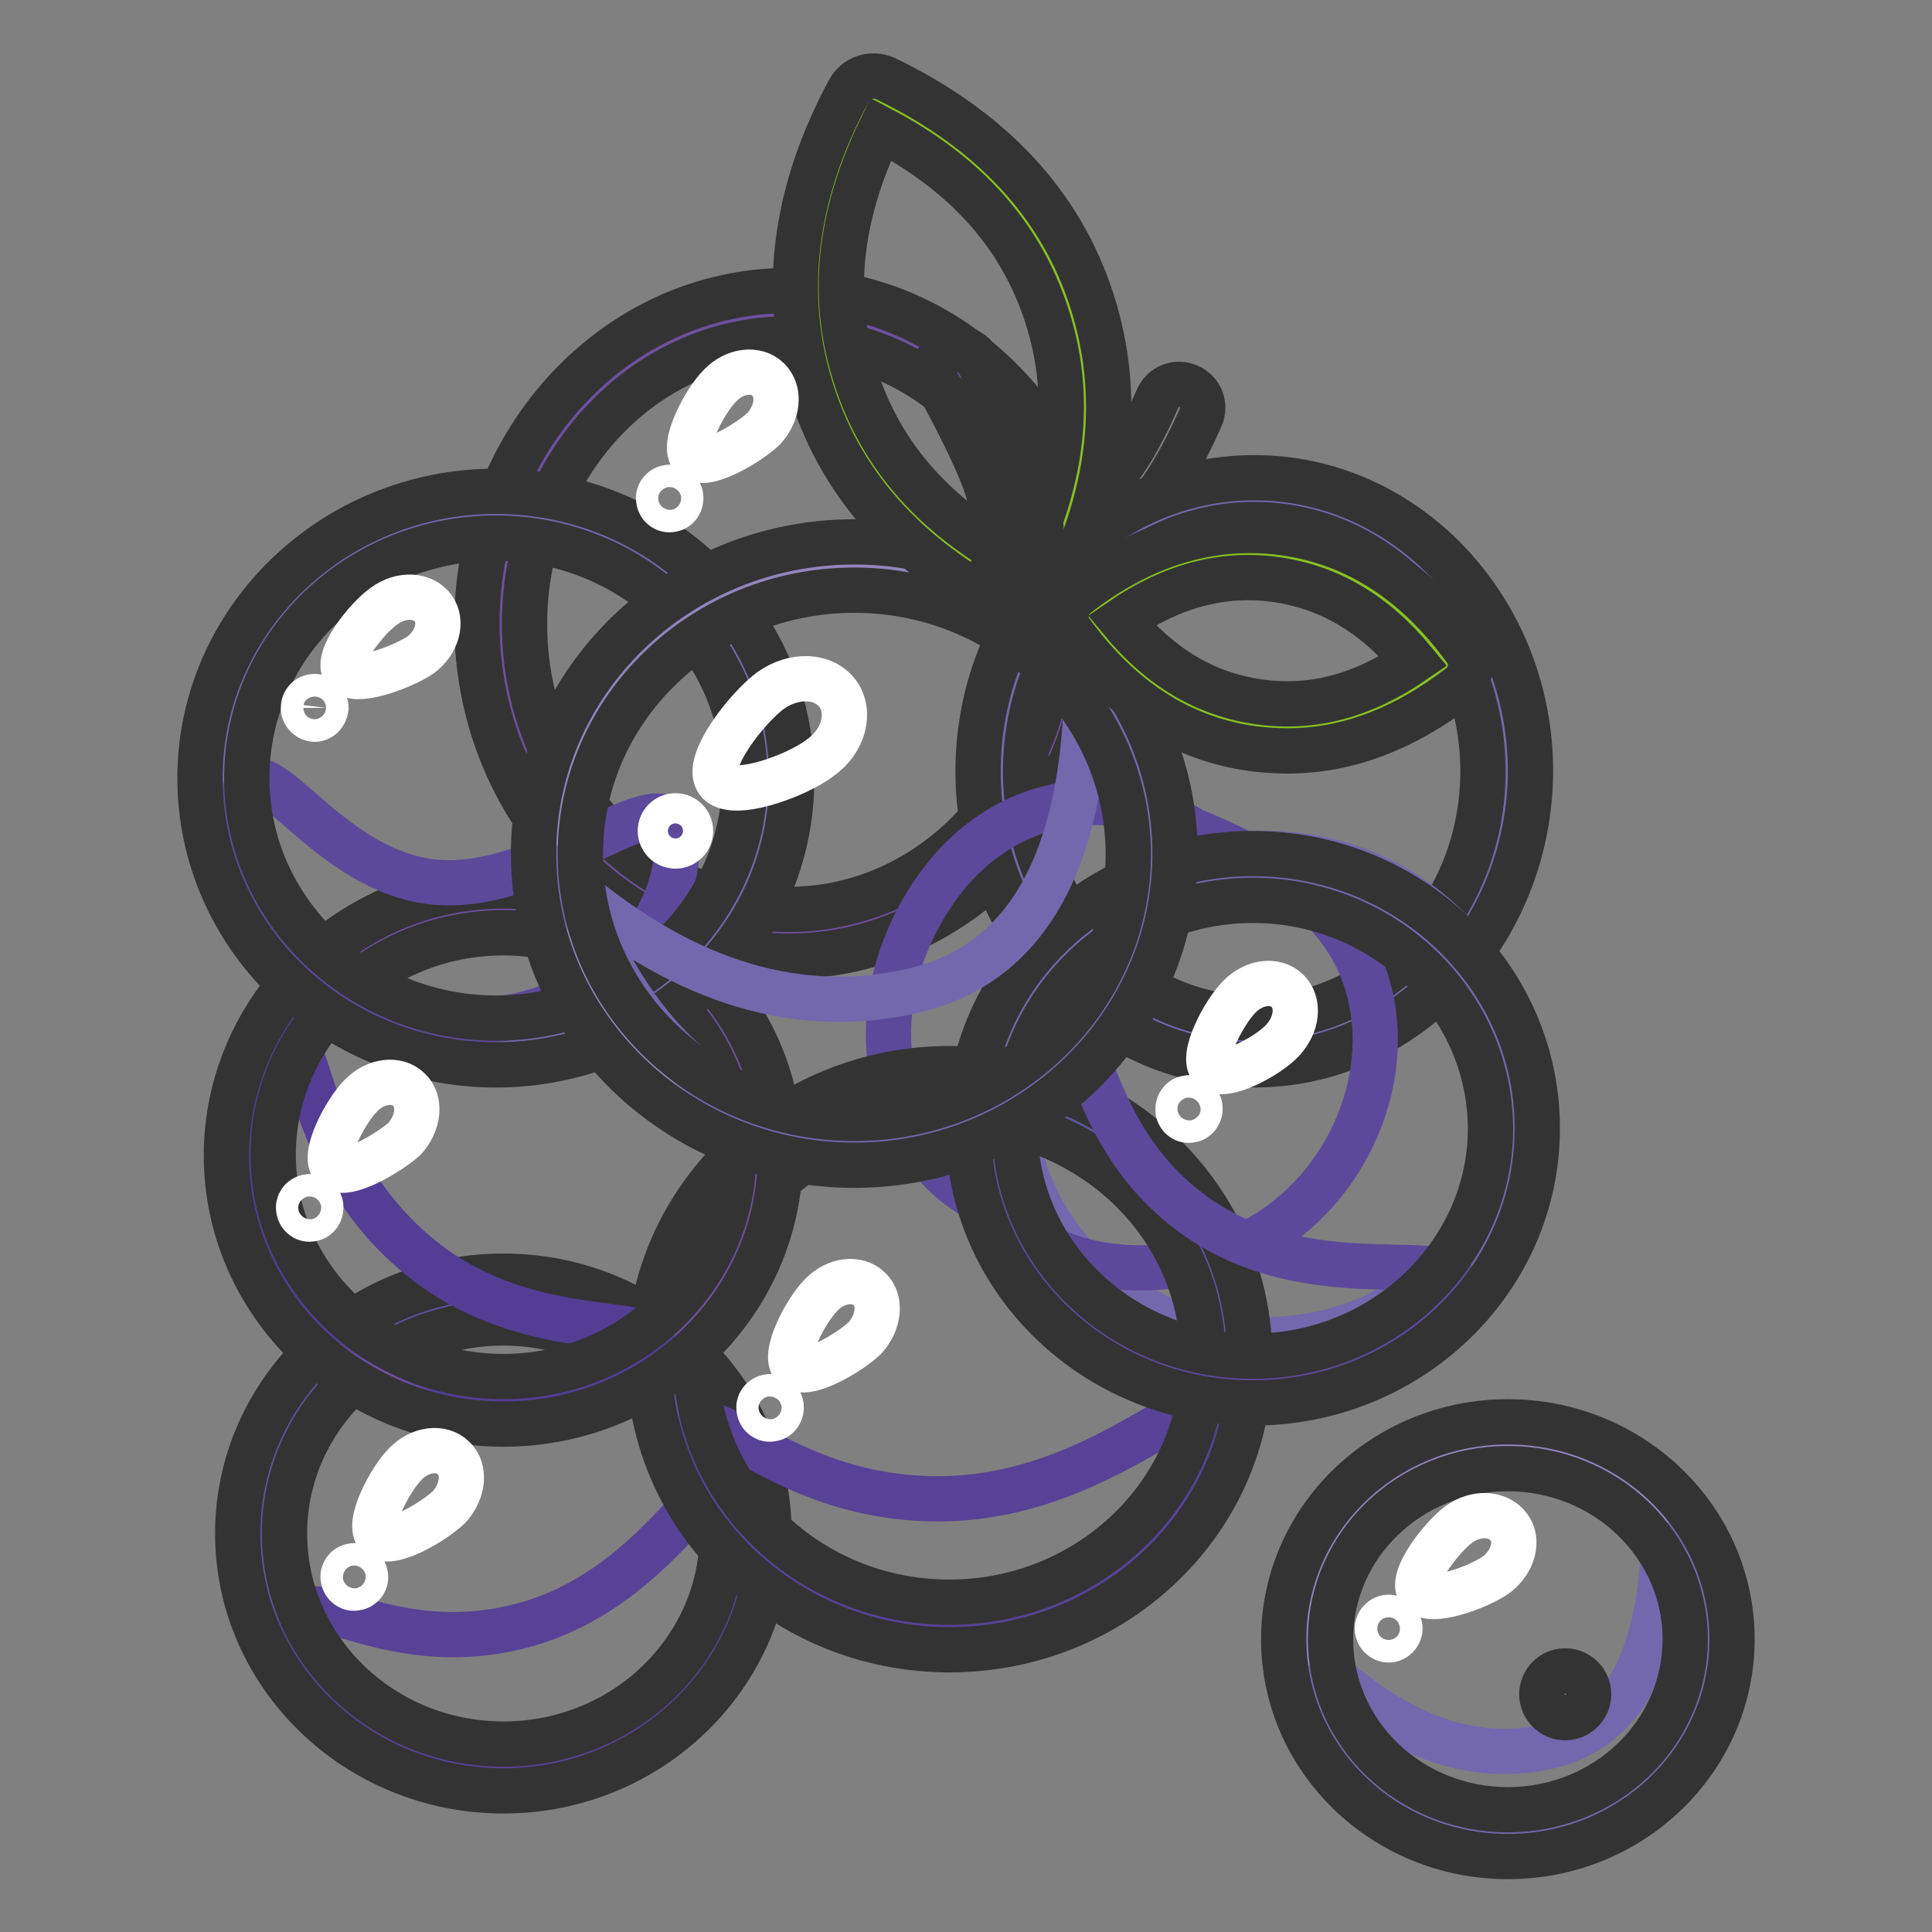
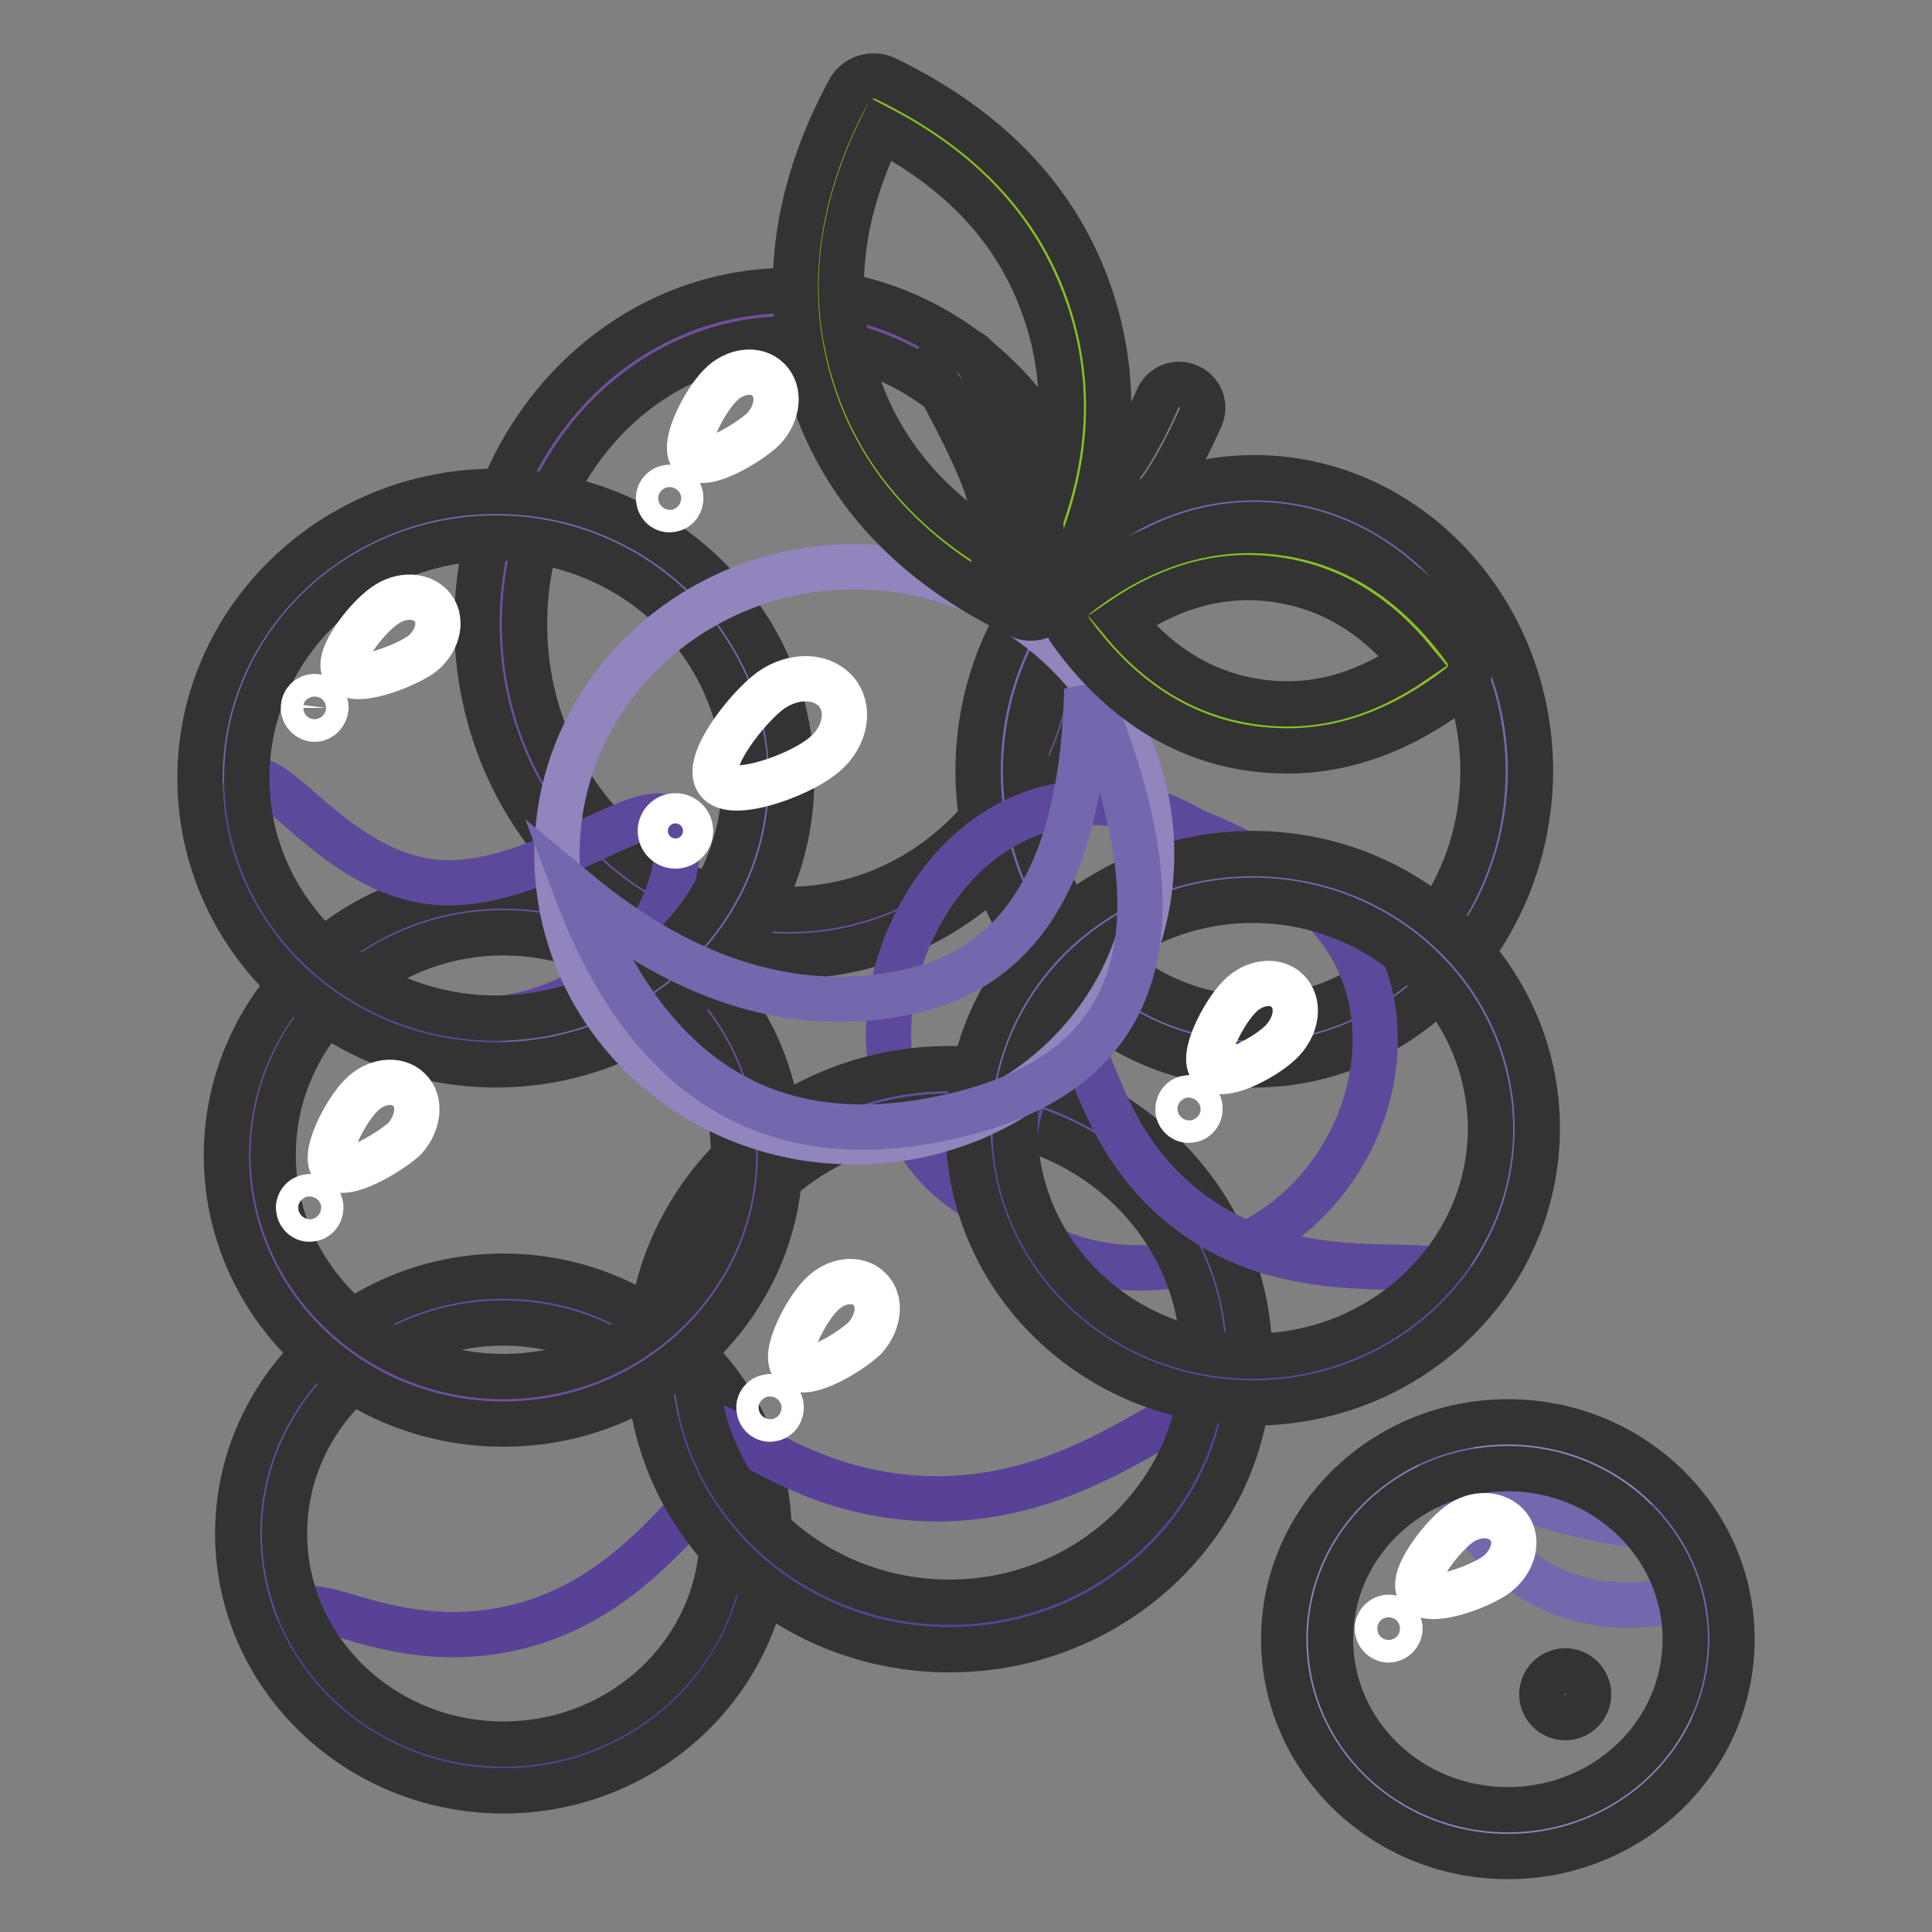
<svg xmlns="http://www.w3.org/2000/svg" version="1.1" x="0px" y="0px" viewBox="0 0 256 256" enable-background="new 0 0 256 256" xml:space="preserve">
  <rect x="0" y="0" width="256" height="256" fill="#808080" stroke="none" />
  <g>
    <path stroke-width="6" fill-opacity="0" stroke="#6e509e" d="M66.4,82.7c0,22.6,17.1,41,38.1,41c21.1,0,38.1-18.3,38.1-40.9c0,0,0,0,0,0c0-22.6-17.1-41-38.1-41 C83.5,41.7,66.4,60.1,66.4,82.7z" />
    <path stroke-width="6" fill-opacity="0" stroke="#333333" d="M104.5,126.7c-22.8,0-41.3-19.8-41.3-44.1c0-24.3,18.5-44.1,41.3-44.1c22.8,0,41.2,19.8,41.2,44.1 C145.7,107,127.2,126.7,104.5,126.7z M104.5,44.9c-19.3,0-35,17-35,37.8c0,20.8,15.7,37.8,35,37.8c19.3,0,35-17,35-37.8 C139.5,61.8,123.8,44.9,104.5,44.9z" />
    <path stroke-width="6" fill-opacity="0" stroke="#333333" d="M137.2,73.8c-1.7,0-3.1-1.4-3.1-3c0-1.7,1.3-3.1,3-3.2c2.8-0.1,5.5-0.9,8.1-2.5c1.8-1.1,4.6-4.1,8.2-12.3 c0.7-1.6,2.5-2.3,4.1-1.6c1.6,0.7,2.3,2.5,1.6,4.1c-3.5,7.9-7,12.9-10.7,15.1C144.9,72.6,141.1,73.8,137.2,73.8 C137.2,73.8,137.2,73.8,137.2,73.8L137.2,73.8z" />
    <path stroke-width="6" fill-opacity="0" stroke="#7368ad" d="M132.7,102.1c0,19.8,15,35.8,33.5,35.8c18.5,0,33.5-16,33.5-35.8c0,0,0,0,0,0c0-19.8-15-35.8-33.5-35.8 C147.7,66.3,132.7,82.3,132.7,102.1C132.7,102.1,132.7,102.1,132.7,102.1z" />
    <path stroke-width="6" fill-opacity="0" stroke="#333333" d="M166.2,141.1c-20.2,0-36.6-17.5-36.6-38.9c0-21.5,16.4-38.9,36.6-38.9c20.2,0,36.6,17.5,36.6,38.9 C202.7,123.6,186.3,141.1,166.2,141.1z M166.2,69.5c-16.7,0-30.3,14.7-30.3,32.7c0,18,13.6,32.7,30.3,32.7 c16.7,0,30.3-14.7,30.3-32.7C196.5,84.1,182.9,69.5,166.2,69.5z" />
-     <path stroke-width="6" fill-opacity="0" stroke="#7368ad" d="M134.2,145.3c0,17.8,15,32.2,33.5,32.2c18.5,0,33.5-14.4,33.5-32.2c0,0,0,0,0,0c0-17.8-15-32.2-33.5-32.2 C149.2,113,134.2,127.5,134.2,145.3C134.2,145.3,134.2,145.3,134.2,145.3z" />
    <path stroke-width="6" fill-opacity="0" stroke="#5d499b" d="M130.5,156.2c4.5,12.6,23.3,14.8,35.8,8.1c12.5-6.7,19-22.3,14.5-35c-3.4-9.6-12.5-15.1-22.6-19.2 c-12-7.2-27.2-4.2-35.6,9.9c-8.5,14.1-5.6,31.4,6.5,38.6C129,158.7,129,158.7,130.5,156.2z" />
    <path stroke-width="6" fill-opacity="0" stroke="#5c54a2" d="M34.6,203.2c0,17.1,14.3,31,32.1,31c17.7,0,32.1-13.9,32.1-31c0,0,0,0,0,0c0-17.1-14.4-31-32.1-31 C48.9,172.2,34.6,186.1,34.6,203.2z" />
    <path stroke-width="6" fill-opacity="0" stroke="#584297" d="M99.4,198.9c-3.1-11.7-9.4,10.5-29.5,16.3c-20.2,5.8-32.7-9.1-29.5,2.6c3.1,11.7,17.6,18,32.3,14.1 C87.4,227.9,102.6,210.6,99.4,198.9z" />
    <path stroke-width="6" fill-opacity="0" stroke="#333333" d="M66.7,237.3c-19.4,0-35.2-15.3-35.2-34.1c0-18.8,15.8-34.1,35.2-34.1c19.4,0,35.2,15.3,35.2,34.1 C101.8,222,86.1,237.3,66.7,237.3z M66.7,175.3c-16,0-29,12.5-29,27.9s13,27.9,29,27.9c16,0,29-12.5,29-27.9S82.6,175.3,66.7,175.3 z" />
    <path stroke-width="6" fill-opacity="0" stroke="#5c54a2" d="M89.1,180.1c0,19.5,16.5,35.3,36.7,35.3s36.7-15.8,36.7-35.3c0-19.5-16.5-35.3-36.7-35.3 S89.1,160.6,89.1,180.1z" />
    <path stroke-width="6" fill-opacity="0" stroke="#584297" d="M162.3,190.2c0-12.6-13.4,8-37.4,8.4c-23.9,0.3-33.3-18-33.3-5.4s14.1,22.8,31.5,22.8 S162.3,202.8,162.3,190.2z" />
    <path stroke-width="6" fill-opacity="0" stroke="#333333" d="M125.8,218.6c-22,0-39.8-17.3-39.8-38.5c0-21.2,17.9-38.5,39.8-38.5c22,0,39.8,17.2,39.8,38.5 C165.7,201.4,147.8,218.6,125.8,218.6z M125.8,147.9c-18.5,0-33.6,14.5-33.6,32.2c0,17.8,15.1,32.2,33.6,32.2 c18.5,0,33.6-14.5,33.6-32.2C159.5,162.4,144.4,147.9,125.8,147.9z" />
    <path stroke-width="6" fill-opacity="0" stroke="#6e509e" d="M33,153.1c0,18,15.1,32.5,33.6,32.5c18.6,0,33.6-14.6,33.6-32.5c0-18-15.1-32.5-33.6-32.5 C48.1,120.5,33,135.1,33,153.1z" />
-     <path stroke-width="6" fill-opacity="0" stroke="#533d95" d="M85,180.5c7.3-8.1-13.9-0.3-30.4-14.8c-16.6-14.5-12.4-34.8-19.6-26.8c-7.3,8.1-3.5,23.3,8.4,34 S77.7,188.6,85,180.5z" />
    <path stroke-width="6" fill-opacity="0" stroke="#333333" d="M66.7,188.7c-20.3,0-36.7-16-36.7-35.6c0-19.6,16.5-35.7,36.7-35.7c20.3,0,36.7,16,36.7,35.6 C103.4,172.7,86.9,188.7,66.7,188.7z M66.7,123.6c-16.8,0-30.5,13.2-30.5,29.4c0,16.2,13.7,29.4,30.5,29.4s30.5-13.2,30.5-29.4 C97.2,136.8,83.5,123.6,66.7,123.6z" />
    <path stroke-width="6" fill-opacity="0" stroke="#7368ad" d="M131.4,149.5c0,18.4,15.5,33.3,34.5,33.3c19.1,0,34.6-14.9,34.6-33.3c0,0,0,0,0,0 c0-18.4-15.5-33.3-34.5-33.3C146.9,116.1,131.5,131,131.4,149.5C131.4,149.4,131.4,149.4,131.4,149.5z" />
    <path stroke-width="6" fill-opacity="0" stroke="#5d499b" d="M191.1,173.4c7.5-10.7-14.5,0-32-11.8c-17.5-11.8-13.4-32.1-20.9-21.4c-7.5,10.7-3.4,26.5,9.2,35.3 C159.9,184.3,183.6,184.1,191.1,173.4L191.1,173.4z" />
    <path stroke-width="6" fill-opacity="0" stroke="#333333" d="M166,185.9c-20.8,0-37.7-16.3-37.7-36.4c0-20.1,16.9-36.4,37.7-36.4c20.8,0,37.7,16.3,37.7,36.4 C203.7,169.6,186.8,185.9,166,185.9z M166,119.3c-17.3,0-31.5,13.6-31.5,30.2c0,16.7,14.1,30.2,31.5,30.2 c17.3,0,31.5-13.6,31.5-30.2C197.4,132.8,183.3,119.3,166,119.3z" />
    <path stroke-width="6" fill-opacity="0" stroke="#7368ad" d="M29.6,103.1c0,19.3,16.2,34.9,36.1,34.9s36.1-15.6,36.1-34.9S85.7,68.2,65.7,68.2S29.6,83.8,29.6,103.1z" />
    <path stroke-width="6" fill-opacity="0" stroke="#5d499b" d="M31.8,108c-1.2,13.6,10.8,25.8,26.8,27.2c16,1.4,29.9-8.5,31.1-22.1c1.2-13.6-16,5.2-32,3.8 C41.7,115.4,33,94.4,31.8,108z" />
    <path stroke-width="6" fill-opacity="0" stroke="#333333" d="M65.7,141.1c-21.6,0-39.2-17-39.2-38c0-20.9,17.6-38,39.2-38c21.6,0,39.2,17,39.2,38 C105,124,87.4,141.1,65.7,141.1z M65.7,71.3c-18.2,0-33,14.2-33,31.8c0,17.5,14.8,31.8,33,31.8c18.2,0,33-14.2,33-31.8 C98.7,85.6,83.9,71.3,65.7,71.3z" />
    <path stroke-width="6" fill-opacity="0" stroke="#9284bd" d="M73.8,113.2c0,21.1,17.6,38.1,39.4,38.1c21.8,0,39.4-17.1,39.4-38.1S135,75.1,113.2,75.1 C91.5,75.1,73.8,92.1,73.8,113.2z" />
    <path stroke-width="6" fill-opacity="0" stroke="#7368ad" d="M144,91.3c-0.5,23.2-8.2,36.6-23.1,40c-14.9,3.4-29.8-1-44.5-13.2c9.7,25.7,26.7,35.6,51,29.5 C151.8,141.5,157.3,122.7,144,91.3z" />
-     <path stroke-width="6" fill-opacity="0" stroke="#333333" d="M113.2,154.4c-23.4,0-42.5-18.5-42.5-41.3c0-22.8,19.1-41.3,42.5-41.3c23.4,0,42.5,18.5,42.5,41.3 C155.7,135.9,136.6,154.4,113.2,154.4z M113.2,78.2c-20,0-36.3,15.7-36.3,35c0,19.3,16.3,35,36.3,35c20,0,36.3-15.7,36.3-35 C149.5,93.9,133.2,78.2,113.2,78.2z" />
    <path stroke-width="6" fill-opacity="0" stroke="#9284bd" d="M173.1,217.2c0,14.2,11.9,25.7,26.6,25.7c14.7,0,26.6-11.5,26.6-25.7s-11.9-25.7-26.6-25.7 C185.1,191.5,173.1,203,173.1,217.2z" />
-     <path stroke-width="6" fill-opacity="0" stroke="#7368ad" d="M220.5,202.5c-0.2,17-5.3,26.6-15.3,28.9s-20.2-1.3-30.3-10.9c6.6,17.4,18.1,24,34.5,19.9 C225.8,236.3,229.6,223.6,220.5,202.5z" />
+     <path stroke-width="6" fill-opacity="0" stroke="#7368ad" d="M220.5,202.5s-20.2-1.3-30.3-10.9c6.6,17.4,18.1,24,34.5,19.9 C225.8,236.3,229.6,223.6,220.5,202.5z" />
    <path stroke-width="6" fill-opacity="0" stroke="#333333" d="M199.8,246c-16.4,0-29.7-12.9-29.7-28.8c0-15.9,13.3-28.8,29.7-28.8c16.4,0,29.7,12.9,29.7,28.8 C229.5,233.1,216.2,246,199.8,246z M199.8,194.6c-13,0-23.5,10.1-23.5,22.6c0,12.5,10.5,22.6,23.5,22.6c13,0,23.5-10.1,23.5-22.6 C223.3,204.7,212.7,194.6,199.8,194.6z" />
    <path stroke-width="6" fill-opacity="0" stroke="#88c122" d="M141.7,40.9c-3.9-12-12.5-21.2-25.8-27.7c-0.2-0.1-0.6,0-0.7,0.2c-7,13.1-8.6,25.6-4.7,37.6 c3.9,12,12.5,21.2,25.8,27.7c0.2,0.1,0.6,0,0.7-0.2C144,65.4,145.6,52.9,141.7,40.9z" />
    <path stroke-width="6" fill-opacity="0" stroke="#333333" d="M136.6,81.9c-0.6,0-1.1-0.1-1.6-0.4c-14.1-6.8-23.3-16.7-27.4-29.5c-4.1-12.8-2.5-26.3,4.9-40 c0.9-1.7,3-2.4,4.8-1.6c14.1,6.8,23.3,16.7,27.4,29.5c4.1,12.8,2.5,26.3-4.9,40C139.1,81.2,137.9,81.9,136.6,81.9L136.6,81.9z  M116.7,17.1c-5.6,11.6-6.7,22.4-3.3,32.9c3.4,10.6,10.7,18.7,22,24.7c5.6-11.6,6.7-22.4,3.3-32.9 C135.3,31.3,128.1,23.1,116.7,17.1L116.7,17.1z" />
    <path stroke-width="6" fill-opacity="0" stroke="#333333" d="M134.6,80.3c-0.1,0-0.2,0-0.3,0c-1.7-0.2-2.9-1.7-2.8-3.4c0.5-5,0.3-9-0.7-12.2c-0.9-2.8-3.1-7.5-6.6-13.9 c-0.8-1.5-0.3-3.4,1.2-4.2c0,0,0,0,0,0c1.5-0.8,3.4-0.3,4.2,1.2c0,0,0,0,0,0c3.7,6.9,6.1,11.8,7.1,15c1.3,4,1.6,8.9,1,14.7 C137.5,79.1,136.2,80.2,134.6,80.3L134.6,80.3z" />
    <path stroke-width="6" fill-opacity="0" stroke="#88c122" d="M166.5,96.1c-8.7-1.2-16-5.9-22-14.2c-0.1-0.2-0.1-0.4,0.1-0.5c8.1-6.3,16.4-8.9,25.1-7.7 c8.7,1.2,16,5.9,22,14.2c0.1,0.2,0.1,0.4-0.1,0.5C183.5,94.8,175.1,97.3,166.5,96.1L166.5,96.1z" />
    <path stroke-width="6" fill-opacity="0" stroke="#333333" d="M170.6,99.5c-1.5,0-3-0.1-4.6-0.3c-9.5-1.3-17.6-6.5-24.1-15.5c-1.1-1.5-0.8-3.6,0.7-4.8 c8.7-6.8,18-9.6,27.5-8.3c9.5,1.3,17.6,6.5,24.1,15.5c1.1,1.5,0.8,3.6-0.7,4.8C186.1,96.6,178.5,99.5,170.6,99.5L170.6,99.5z  M148.6,82.2c5.2,6.3,11.2,9.8,18.2,10.8c7.1,1,13.8-0.8,20.5-5.4c-5.2-6.3-11.2-9.8-18.2-10.8C162.1,75.8,155.3,77.6,148.6,82.2z" />
    <path stroke-width="6" fill-opacity="0" stroke="#ffffff" d="M95.1,103.5c-1.8-2.5,3.9-9.7,7-12c3.1-2.2,7-2.1,8.9,0.4c1.8,2.5,0.8,6.3-2.3,8.5 C105.6,102.8,96.9,106,95.1,103.5z M89.5,112.1c-1.1,0-2-0.9-2-2c0-1.1,0.9-2,2-2s2,0.9,2,2C91.5,111.2,90.6,112.1,89.5,112.1z  M188.1,210.9c-1.3-1.8,2.9-7.2,5.2-8.9c2.3-1.7,5.2-1.5,6.6,0.3c1.4,1.8,0.6,4.7-1.7,6.4C195.9,210.3,189.5,212.7,188.1,210.9 L188.1,210.9z M184,217.3c-0.8,0-1.5-0.7-1.5-1.5c0-0.8,0.7-1.5,1.5-1.5c0.8,0,1.5,0.7,1.5,1.5C185.5,216.6,184.8,217.3,184,217.3z " />
    <path stroke-width="6" fill-opacity="0" stroke="#ffffff" d="M45.7,89c-1.3-1.8,2.9-7.1,5.2-8.7c2.3-1.7,5.2-1.5,6.5,0.3c1.3,1.8,0.5,4.6-1.7,6.2 C53.3,88.4,47,90.8,45.7,89z M41.7,95.3c-0.8,0-1.5-0.7-1.5-1.5c0-0.8,0.6-1.5,1.5-1.5c0.8,0,1.5,0.7,1.5,1.5 C43.1,94.6,42.5,95.3,41.7,95.3z" />
    <path stroke-width="6" fill-opacity="0" stroke="#ffffff" d="M44.2,154.7c-1.6-1.5,1.6-7.5,3.6-9.5c1.9-2,4.8-2.4,6.4-0.8c1.6,1.5,1.3,4.4-0.6,6.5 C51.6,152.7,45.8,156.2,44.2,154.7z M41.3,161.5c-0.8,0.2-1.6-0.4-1.7-1.2c-0.2-0.8,0.4-1.6,1.2-1.7c0.8-0.2,1.6,0.4,1.7,1.2 C42.6,160.6,42.1,161.4,41.3,161.5z M105.2,181.1c-1.6-1.5,1.6-7.5,3.6-9.5c1.9-2,4.8-2.4,6.4-0.8c1.6,1.5,1.3,4.4-0.6,6.5 C112.6,179.2,106.8,182.7,105.2,181.1L105.2,181.1z M102.3,188c-0.8,0.2-1.6-0.4-1.7-1.2c-0.2-0.8,0.4-1.6,1.2-1.7 c0.8-0.2,1.6,0.4,1.7,1.2C103.6,187.1,103.1,187.9,102.3,188z" />
-     <path stroke-width="6" fill-opacity="0" stroke="#ffffff" d="M50.1,203.5c-1.6-1.5,1.6-7.5,3.6-9.5c1.9-2,4.8-2.4,6.4-0.8c1.6,1.5,1.3,4.4-0.6,6.5 C57.5,201.6,51.7,205.1,50.1,203.5z M47.2,210.4c-0.8,0.2-1.6-0.4-1.7-1.2c-0.2-0.8,0.4-1.6,1.2-1.7c0.8-0.2,1.6,0.4,1.7,1.2 C48.6,209.5,48,210.3,47.2,210.4z" />
    <path stroke-width="6" fill-opacity="0" stroke="#ffffff" d="M160.6,141.6c-1.6-1.5,1.6-7.5,3.6-9.5c1.9-2,4.8-2.4,6.4-0.8c1.6,1.6,1.3,4.4-0.6,6.5 S162.2,143.1,160.6,141.6z M157.8,148.4c-0.8,0.2-1.6-0.4-1.7-1.2c-0.1-0.8,0.4-1.6,1.2-1.7c0.8-0.2,1.6,0.4,1.7,1.2 C159.1,147.5,158.6,148.3,157.8,148.4L157.8,148.4z" />
    <path stroke-width="6" fill-opacity="0" stroke="#ffffff" d="M91.8,60.6c-1.6-1.5,1.6-7.5,3.6-9.5c1.9-2,4.8-2.4,6.4-0.8c1.6,1.6,1.3,4.4-0.6,6.5 C99.2,58.7,93.4,62.2,91.8,60.6z M89,67.5c-0.8,0.2-1.6-0.4-1.7-1.2c-0.2-0.8,0.4-1.6,1.2-1.7c0.8-0.2,1.6,0.4,1.7,1.2 C90.3,66.6,89.8,67.4,89,67.5z" />
    <path stroke-width="6" fill-opacity="0" stroke="#333333" d="M204.3,224.5c0,1.7,1.4,3.1,3.1,3.1s3.1-1.4,3.1-3.1c0-1.7-1.4-3.1-3.1-3.1S204.3,222.8,204.3,224.5z" />
  </g>
</svg>